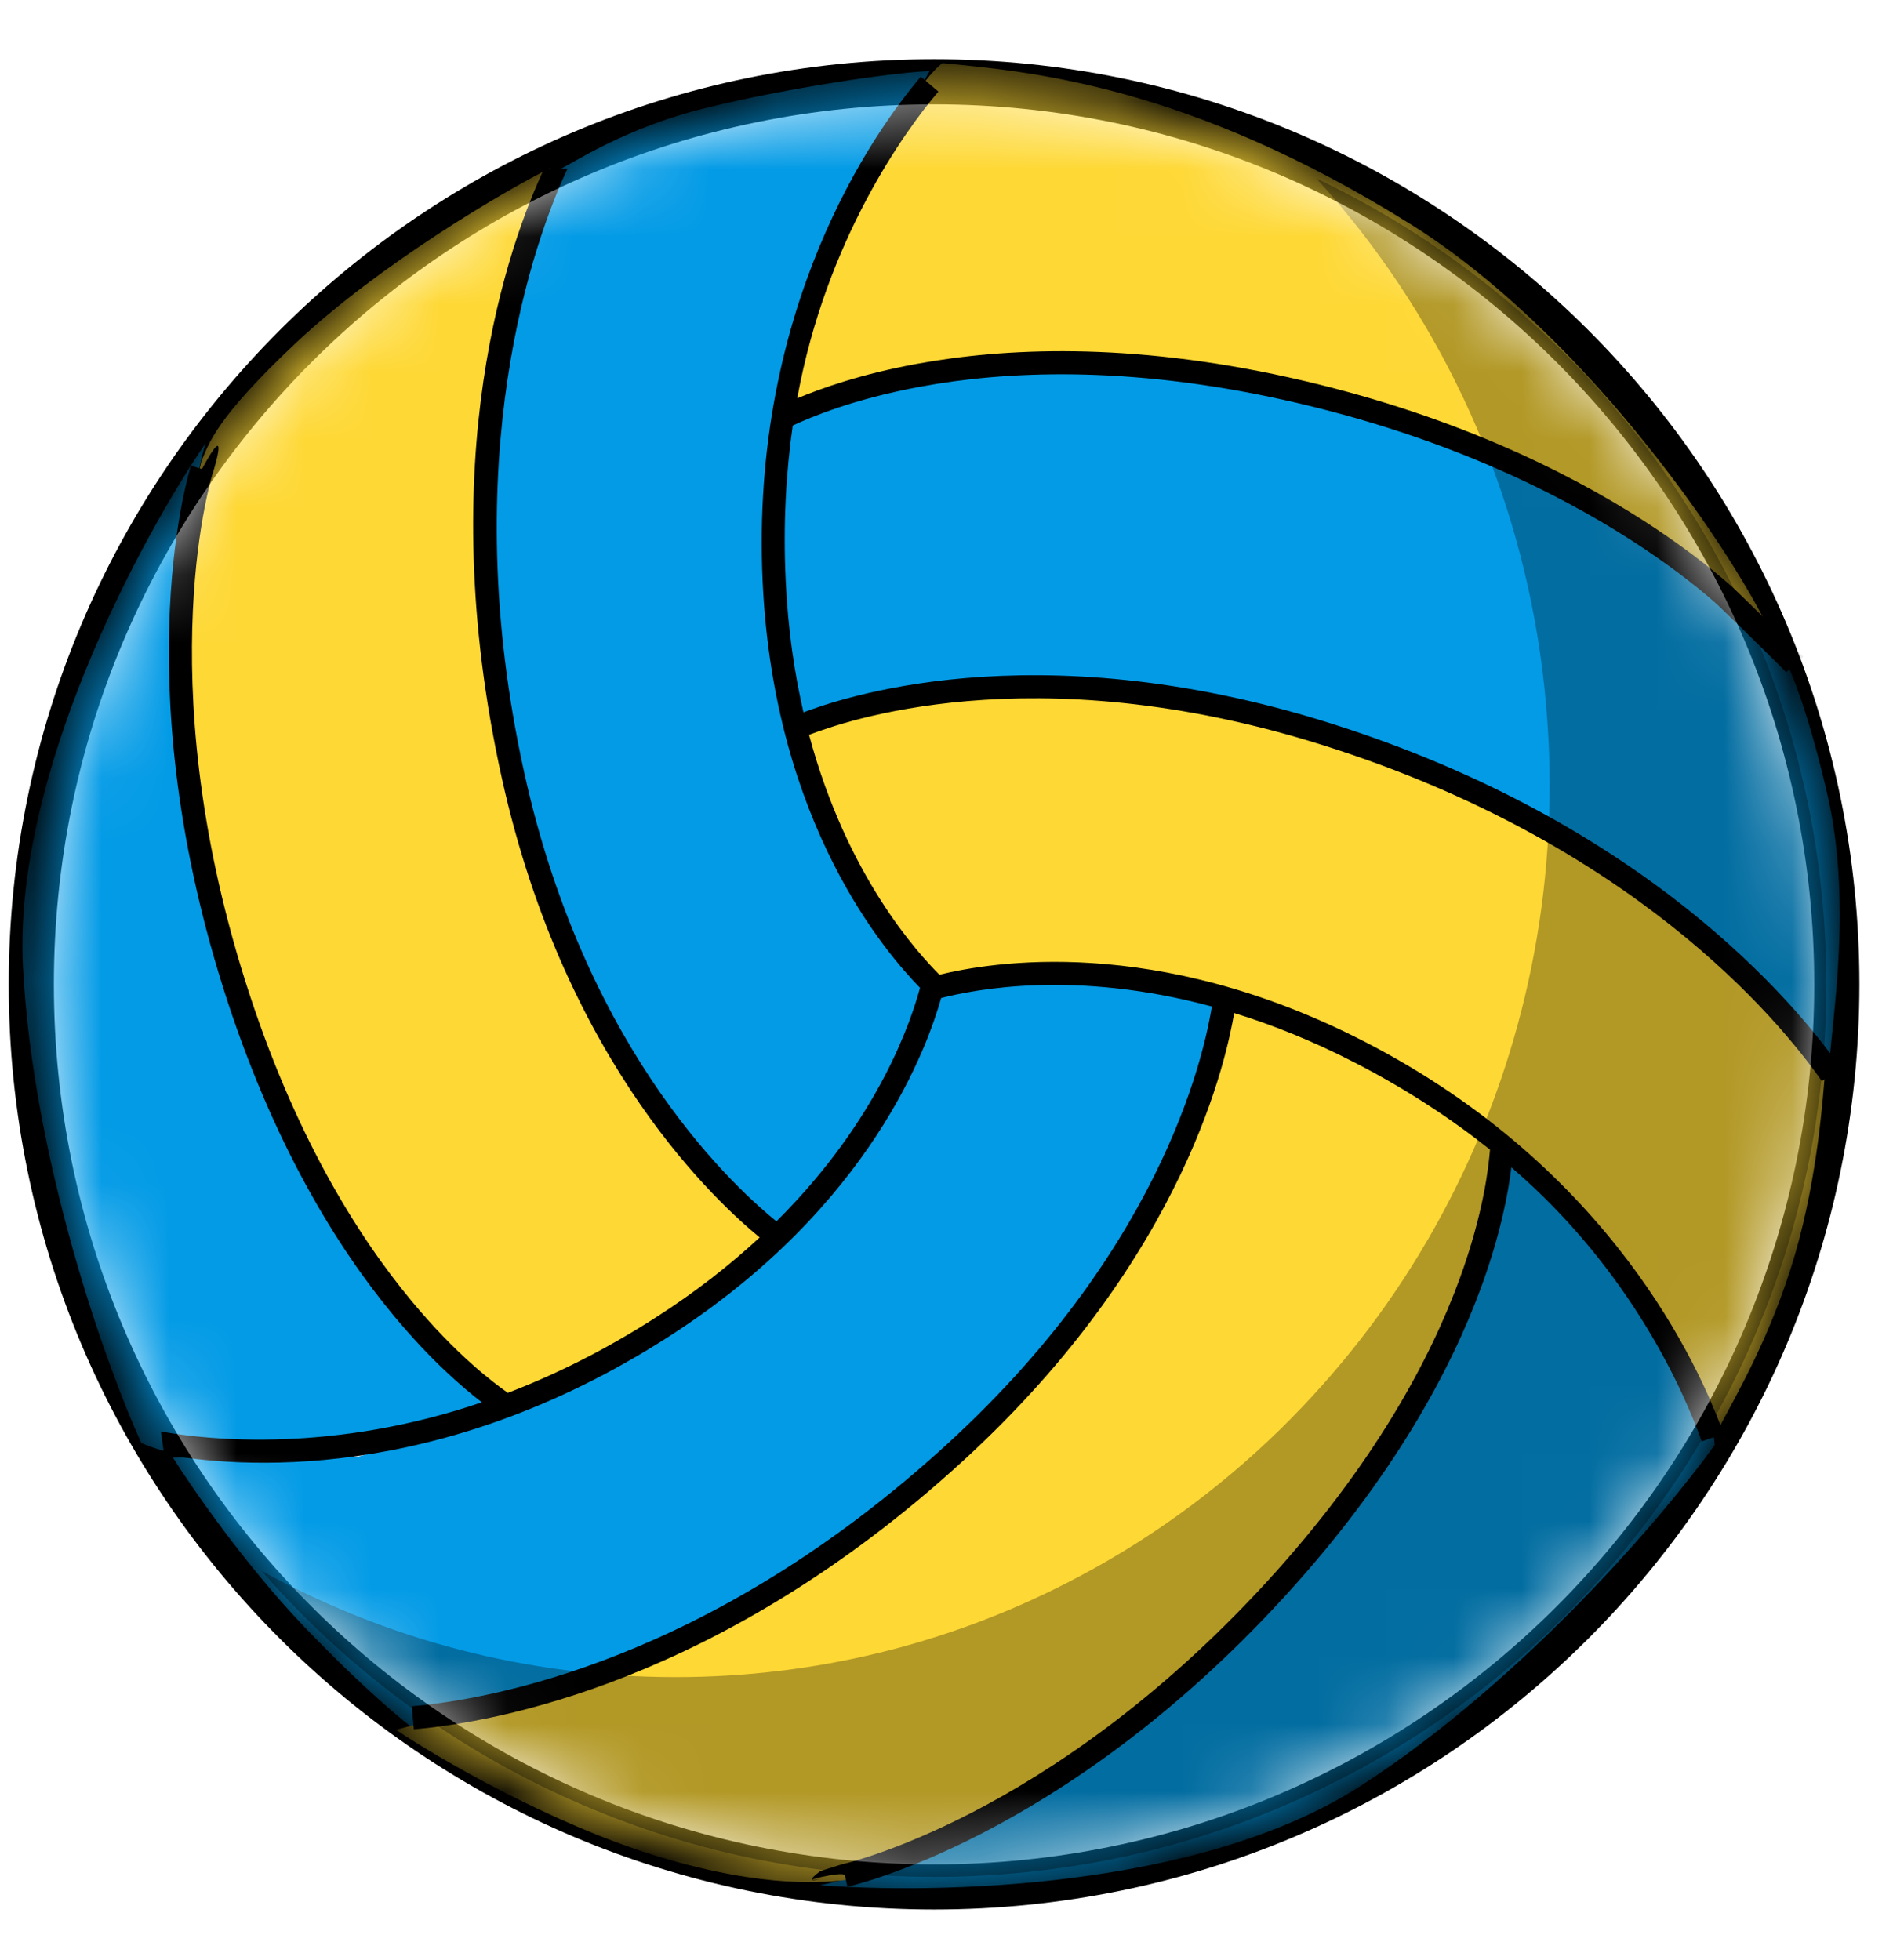
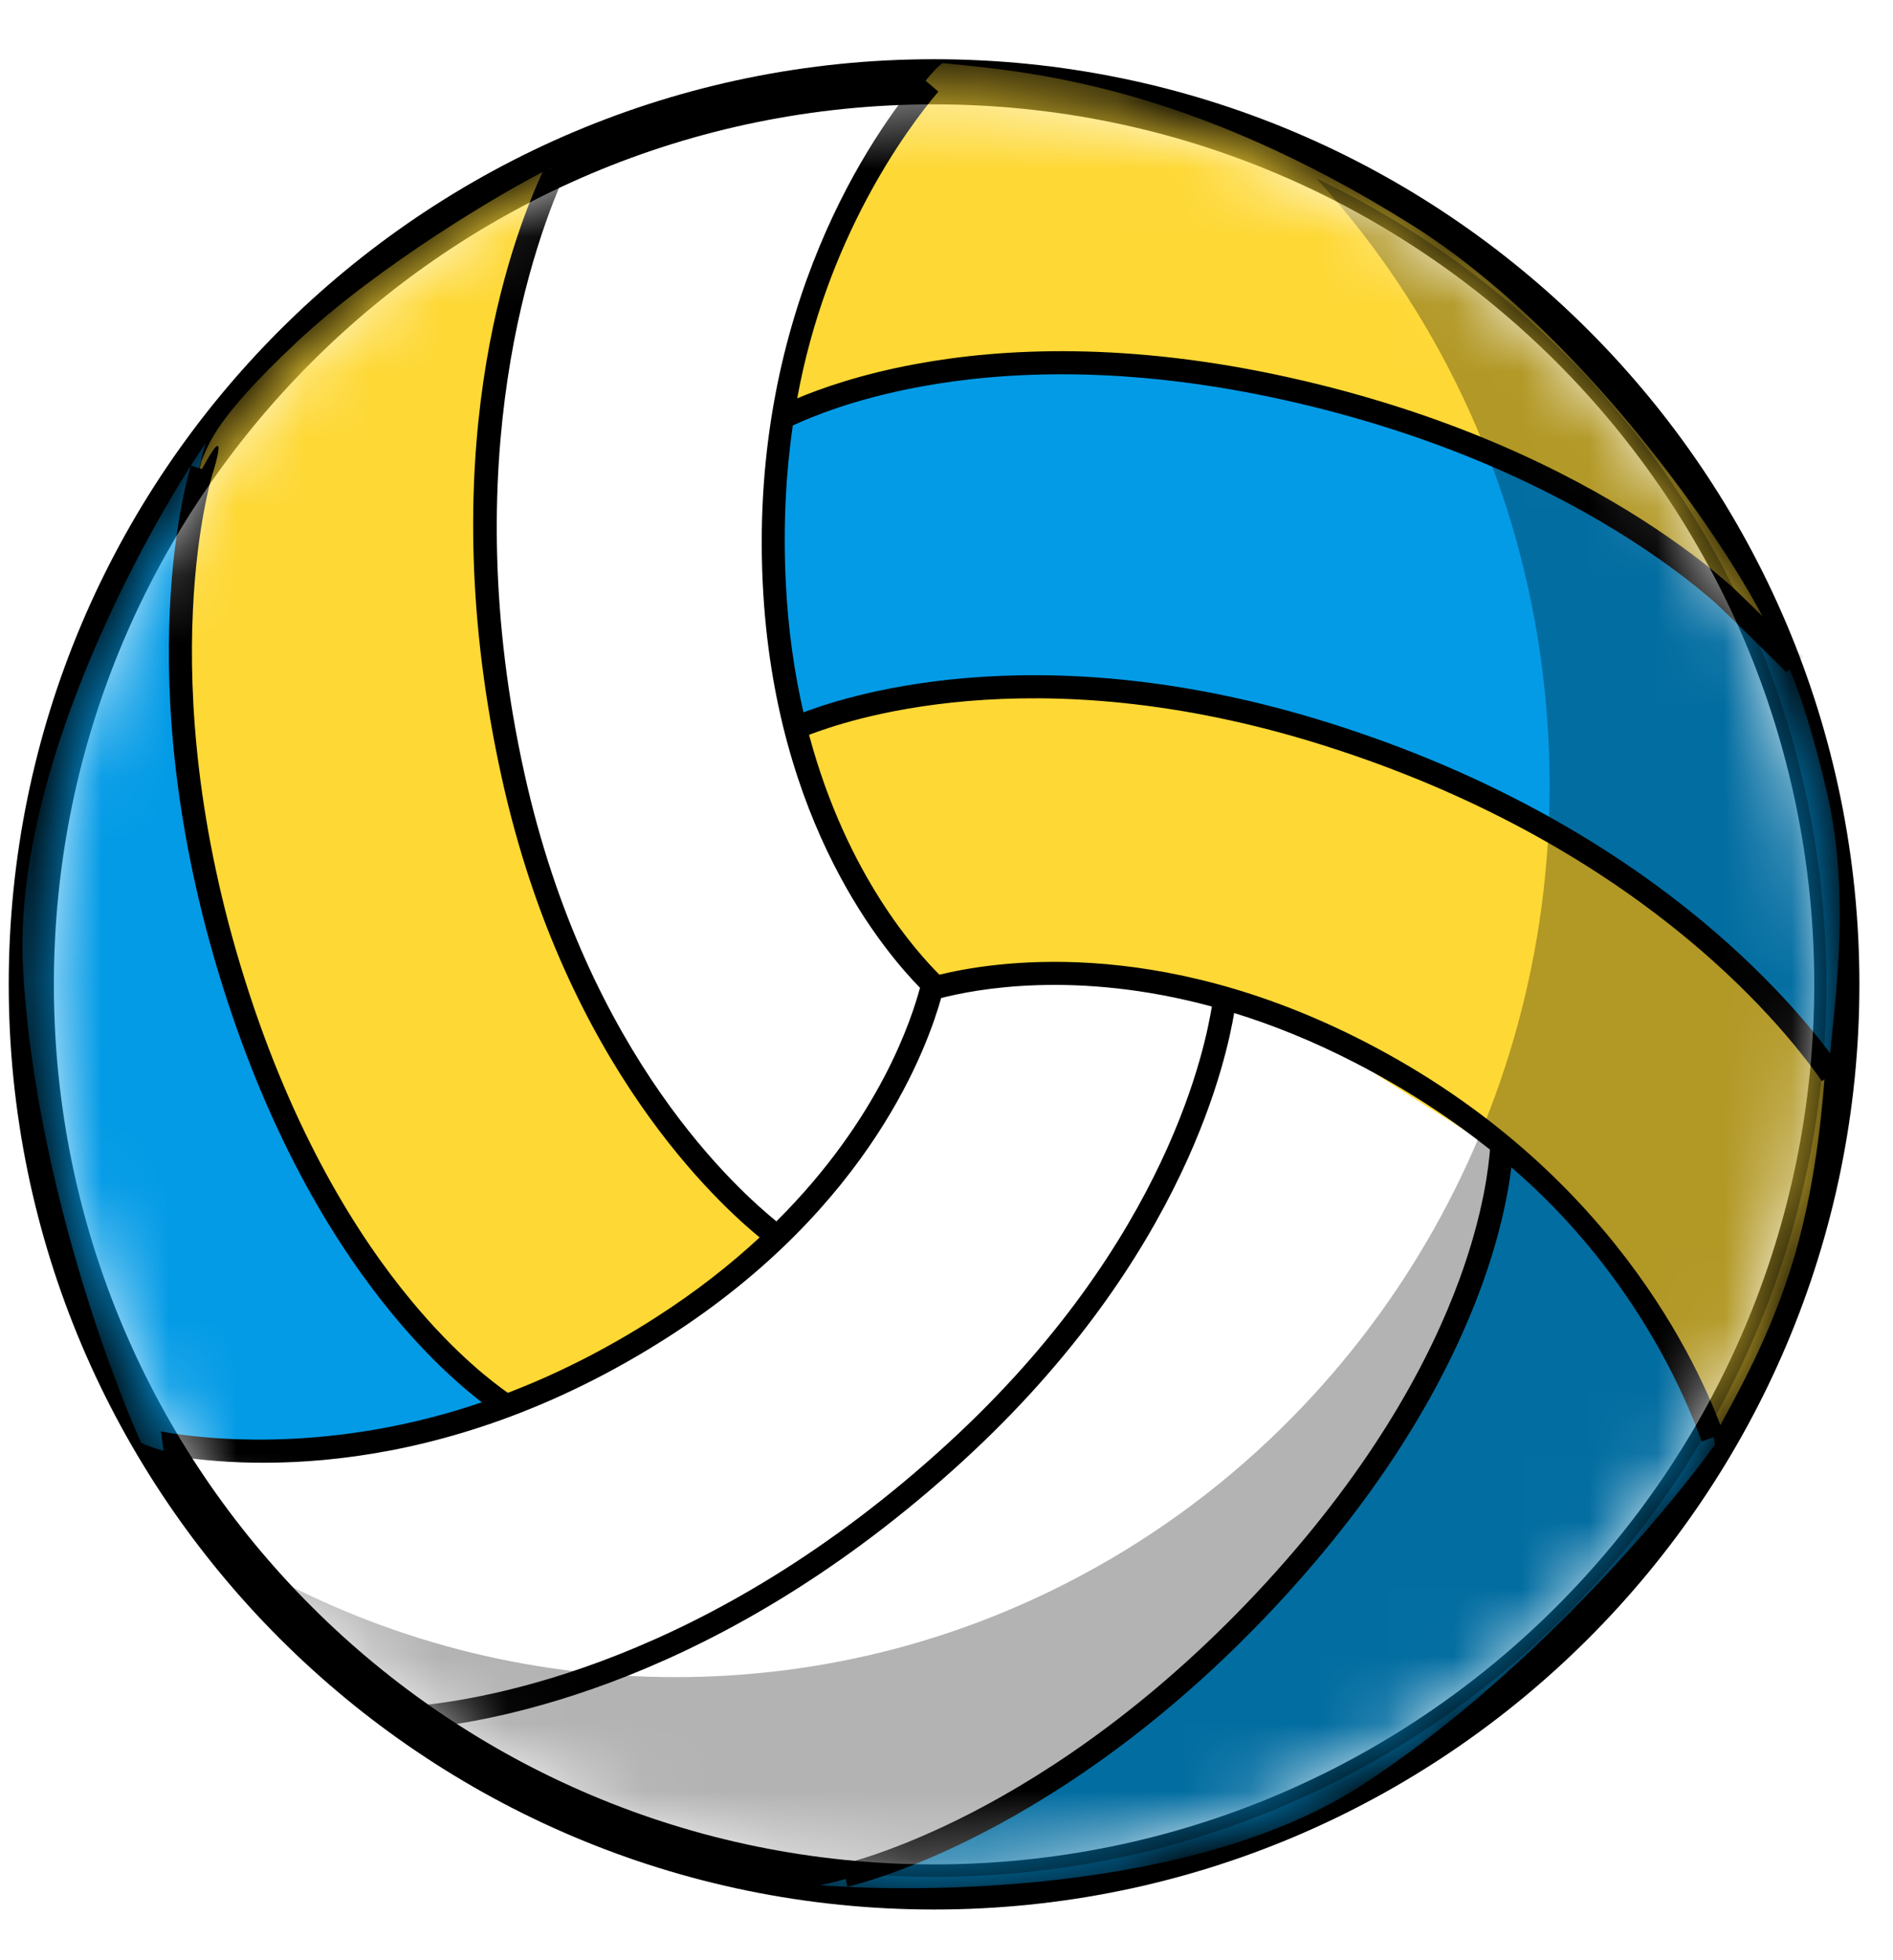
<svg xmlns="http://www.w3.org/2000/svg" width="28" height="29" viewBox="0 0 28 29" fill="none">
  <path fill-rule="evenodd" clip-rule="evenodd" d="M13.816 1.544C6.625 1.544 0.797 7.372 0.797 14.563C0.797 21.753 6.625 27.582 13.816 27.582C21.006 27.582 26.835 21.753 26.835 14.563C26.835 7.372 21.006 1.544 13.816 1.544ZM0.129 14.563C0.129 7.004 6.257 0.876 13.816 0.876C21.375 0.876 27.503 7.004 27.503 14.563C27.503 22.122 21.375 28.25 13.816 28.25C6.257 28.25 0.129 22.122 0.129 14.563Z" fill="black" />
  <mask id="mask0_285_9341" style="mask-type:alpha" maskUnits="userSpaceOnUse" x="0" y="1" width="28" height="27">
    <path d="M13.812 27.769C21.104 27.769 27.016 21.857 27.016 14.566C27.016 7.274 21.104 1.362 13.812 1.362C6.521 1.362 0.609 7.274 0.609 14.566C0.609 21.857 6.521 27.769 13.812 27.769Z" fill="#FF0000" />
  </mask>
  <g mask="url(#mask0_285_9341)">
-     <path d="M10.441 1.597C11.65 1.3 13.205 1.072 13.749 1.052L12.217 3.789C12.052 4.416 11.68 6.329 11.508 8.969C11.335 11.608 13.018 13.83 13.882 14.611C13.861 14.857 13.66 15.585 13.018 16.522C12.377 17.46 11.703 18.105 11.446 18.311C10.377 17.447 8.073 14.734 7.407 10.788C6.741 6.841 7.685 3.635 8.24 2.525C8.466 2.422 9.233 1.893 10.441 1.597Z" fill="#039BE6" />
-     <path d="M4.504 24.071C3.643 23.172 2.847 22.025 2.557 21.563L5.292 21.551C5.917 21.38 7.844 20.911 10.056 19.462C12.414 17.916 13.587 15.836 13.831 14.698C14.055 14.592 14.786 14.403 15.918 14.49C17.051 14.577 17.813 14.688 18.119 14.808C17.906 16.166 16.843 19.667 13.758 22.217C10.673 24.767 7.424 25.553 6.186 25.627C5.984 25.483 5.364 24.969 4.504 24.071Z" fill="#039BE6" />
    <path d="M27.021 11.715C27.4 13.329 27.109 14.982 27.058 15.747L25.576 14.232C25.05 13.726 22.756 11.778 19.728 10.901C14.69 9.443 12.963 10.311 11.76 10.791C11.688 10.607 11.554 10.1 11.472 9.255C11.39 8.411 11.562 6.839 11.658 6.159C12.987 5.611 15.558 5.057 19.178 5.836C22.58 6.569 25.279 8.483 26.155 9.309C26.321 9.535 26.643 10.101 27.021 11.715Z" fill="#039BE6" />
    <path d="M24.414 19.261C25.101 20.142 25.334 21.038 25.364 21.376C24.631 22.4 22.56 24.841 20.145 26.409C17.73 27.977 13.761 28.016 12.125 27.89C12.483 27.824 13.531 27.554 15.089 26.631C17.037 25.477 19.05 23.496 20.332 21.708C21.357 20.278 22.103 17.963 22.276 17.006C22.678 17.357 23.727 18.38 24.414 19.261Z" fill="#039BE6" />
    <path d="M4.396 21.582C3.289 21.736 2.397 21.49 2.089 21.347C1.569 20.2 0.491 17.186 0.34 14.311C0.19 11.436 2.116 7.909 3.043 6.555C2.921 6.898 2.64 8.393 2.66 10.204C2.686 12.468 3.506 14.957 4.413 16.961C5.139 18.564 6.683 20.174 7.425 20.801C6.92 20.974 5.503 21.427 4.396 21.582Z" fill="#039BE6" />
    <path d="M26.549 18.564C26.201 19.758 25.675 20.651 25.421 21.133L23.909 18.718C22.436 17.001 21.977 16.983 19.777 15.514C17.578 14.045 14.966 14.26 13.858 14.617C13.655 14.476 13.091 13.936 12.599 12.912C12.108 11.888 11.767 11.115 11.718 10.789C13 10.295 16.502 9.657 20.252 11.053C24.003 12.45 26.308 14.87 26.992 15.905C26.968 16.153 26.897 17.369 26.549 18.564Z" fill="#FED835" />
-     <path d="M9.754 27.471C8.167 26.992 6.494 26.018 5.856 25.591L8.473 24.896C9.174 24.693 11.221 23.932 13.992 21.677C16.763 19.423 17.944 16.075 18.13 14.793C18.325 14.823 18.887 15 19.659 15.351C20.432 15.703 21.636 16.553 22.177 16.977C22.082 18.506 21.315 21.219 18.672 23.811C16.265 26.171 13.674 27.467 12.52 27.812C12.241 27.843 11.341 27.951 9.754 27.471Z" fill="#FED835" />
    <path d="M4.389 5.062C5.597 3.927 7.45 2.827 8.139 2.488L7.406 4.99C7.231 5.699 6.892 8.12 7.613 11.619C8.266 14.79 10.436 17.463 11.453 18.265C11.33 18.419 10.506 19.029 9.815 19.522C9.125 20.016 8.026 20.543 7.389 20.8C5.991 19.686 4.455 17.55 3.436 14.51C2.235 10.928 2.7 7.994 2.978 6.823C3.091 6.566 3.18 6.197 4.389 5.062Z" fill="#FED835" />
    <path d="M12.553 3.202C12.973 2.166 13.664 1.129 13.941 0.934C15.195 1.057 17.561 1.245 20.878 3.325C23.317 4.854 25.503 7.919 26.212 9.399C25.975 9.121 25.108 8.344 23.529 7.456C21.556 6.346 18.886 5.629 16.696 5.422C14.513 5.214 12.636 5.74 11.721 6.069C11.824 5.545 12.134 4.238 12.553 3.202Z" fill="#FED835" />
    <path fill-rule="evenodd" clip-rule="evenodd" d="M11.281 8.612C11.089 4.549 12.924 1.952 13.62 1.134L13.88 1.355C13.389 1.932 12.219 3.545 11.792 5.893C12.135 5.749 12.727 5.536 13.555 5.384C14.839 5.147 16.688 5.056 19.062 5.583C21.434 6.109 23.162 6.967 24.299 7.695C24.867 8.06 25.288 8.392 25.567 8.634C25.707 8.754 26.494 9.536 26.564 9.605C26.599 9.639 26.626 9.666 26.644 9.685C26.652 9.694 26.659 9.702 26.664 9.707L26.67 9.713L26.671 9.714L26.672 9.715C26.672 9.715 26.672 9.715 26.546 9.83C26.419 9.945 26.419 9.945 26.419 9.945L26.418 9.944L26.414 9.94C26.411 9.936 26.405 9.93 26.397 9.921C26.381 9.905 26.357 9.88 26.325 9.848C26.26 9.784 25.477 9.008 25.343 8.892C25.075 8.66 24.668 8.338 24.114 7.983C23.008 7.274 21.317 6.433 18.988 5.916C16.66 5.4 14.858 5.491 13.617 5.72C12.63 5.902 11.996 6.17 11.726 6.295C11.626 6.991 11.582 7.758 11.622 8.596C11.655 9.312 11.751 9.959 11.884 10.538C11.887 10.537 11.89 10.536 11.894 10.535C12.329 10.374 15.237 9.298 19.68 10.701C24.316 12.164 26.541 14.816 27.228 15.8L26.948 15.995C26.294 15.058 24.126 12.463 19.577 11.027C15.233 9.655 12.408 10.708 12 10.859C11.986 10.864 11.976 10.869 11.967 10.871C12.528 12.968 13.582 14.105 13.895 14.42C14.645 14.238 17.085 13.811 20.2 15.419C23.815 17.285 25.133 20.198 25.493 21.21L25.171 21.325C24.92 20.618 24.135 18.799 22.355 17.27C22.313 17.618 22.204 18.234 21.909 19.042C21.471 20.237 20.627 21.846 18.984 23.638C17.342 25.429 15.736 26.497 14.536 27.117C13.937 27.427 13.439 27.625 13.09 27.746C12.915 27.807 12.777 27.848 12.683 27.874C12.636 27.887 12.599 27.896 12.574 27.903C12.561 27.906 12.552 27.908 12.545 27.91L12.537 27.911L12.535 27.912L12.534 27.912C12.534 27.912 12.534 27.912 12.521 27.853C12.515 27.829 12.508 27.794 12.497 27.745C12.481 27.671 11.764 27.853 12.116 27.799C11.865 27.87 12.137 27.68 12.137 27.68L12.462 27.578L12.468 27.577C12.473 27.576 12.481 27.574 12.492 27.571C12.514 27.566 12.548 27.557 12.592 27.545C12.68 27.52 12.81 27.481 12.978 27.423C13.313 27.307 13.795 27.115 14.379 26.814C15.547 26.21 17.12 25.166 18.733 23.407C20.344 21.649 21.166 20.078 21.588 18.925C21.95 17.934 22.019 17.25 22.039 17.008C21.474 16.558 20.814 16.12 20.044 15.723C19.416 15.399 18.816 15.16 18.255 14.987C18.151 15.589 17.57 18.567 14.243 21.614C10.657 24.897 7.316 25.481 6.121 25.584L6.091 25.243C7.23 25.145 10.494 24.584 14.012 21.362C17.31 18.342 17.839 15.405 17.925 14.891C15.9 14.342 14.418 14.639 13.921 14.765C13.729 15.443 12.91 17.837 9.888 19.777C6.465 21.974 3.484 21.709 2.427 21.515L2.379 21.177C3.108 21.311 4.95 21.49 7.127 20.746C6.844 20.529 6.368 20.121 5.822 19.462C5.004 18.476 4.031 16.929 3.3 14.611C2.57 12.293 2.449 10.368 2.512 9.019C2.543 8.345 2.62 7.815 2.69 7.452C2.725 7.271 2.758 7.131 2.783 7.036C2.795 6.988 2.805 6.952 2.812 6.927C2.816 6.915 2.819 6.905 2.821 6.898L2.823 6.891L2.824 6.888L2.824 6.888C2.824 6.888 2.824 6.887 2.987 6.939C3.417 6.139 3.15 6.992 3.15 6.992L3.149 6.993L3.147 6.998C3.146 7.003 3.143 7.011 3.14 7.022C3.134 7.044 3.125 7.077 3.113 7.121C3.09 7.21 3.059 7.342 3.025 7.517C2.958 7.865 2.883 8.379 2.853 9.035C2.792 10.348 2.909 12.233 3.626 14.508C4.343 16.783 5.295 18.292 6.085 19.244C6.751 20.048 7.303 20.459 7.512 20.606C8.208 20.339 8.944 19.977 9.703 19.489C10.299 19.107 10.805 18.707 11.236 18.307C10.659 17.83 8.37 15.792 7.424 11.517C6.373 6.77 7.538 3.585 8.047 2.498L8.394 2.495C7.91 3.53 6.726 6.786 7.757 11.443C8.691 15.662 10.957 17.638 11.484 18.069C13.026 16.536 13.489 15.053 13.608 14.614C13.122 14.115 11.45 12.209 11.281 8.612Z" fill="black" />
    <path fill-rule="evenodd" clip-rule="evenodd" d="M21.11 18.356C22.259 16.383 22.921 14.078 22.921 11.615C22.921 11.307 22.911 11.001 22.889 10.697C22.705 7.954 21.702 5.443 20.125 3.416C19.917 3.149 19.699 2.89 19.472 2.641C21.308 3.513 22.91 4.797 24.161 6.372C25.771 8.398 26.795 10.91 26.983 13.652C27.005 13.956 27.015 14.262 27.015 14.57C27.015 17.033 26.34 19.339 25.167 21.312C25.167 21.312 25.167 21.314 25.165 21.314C24.557 22.338 23.812 23.268 22.959 24.091C22.002 25.009 20.909 25.784 19.709 26.382C17.936 27.27 15.934 27.767 13.818 27.767C9.848 27.767 6.287 26.014 3.867 23.239C5.69 24.243 7.777 24.812 9.993 24.812C12.066 24.812 14.027 24.314 15.763 23.427C16.939 22.829 18.01 22.054 18.947 21.135C19.783 20.313 20.512 19.383 21.108 18.358C21.11 18.358 21.11 18.356 21.11 18.356Z" fill="black" fill-opacity="0.3" />
  </g>
</svg>